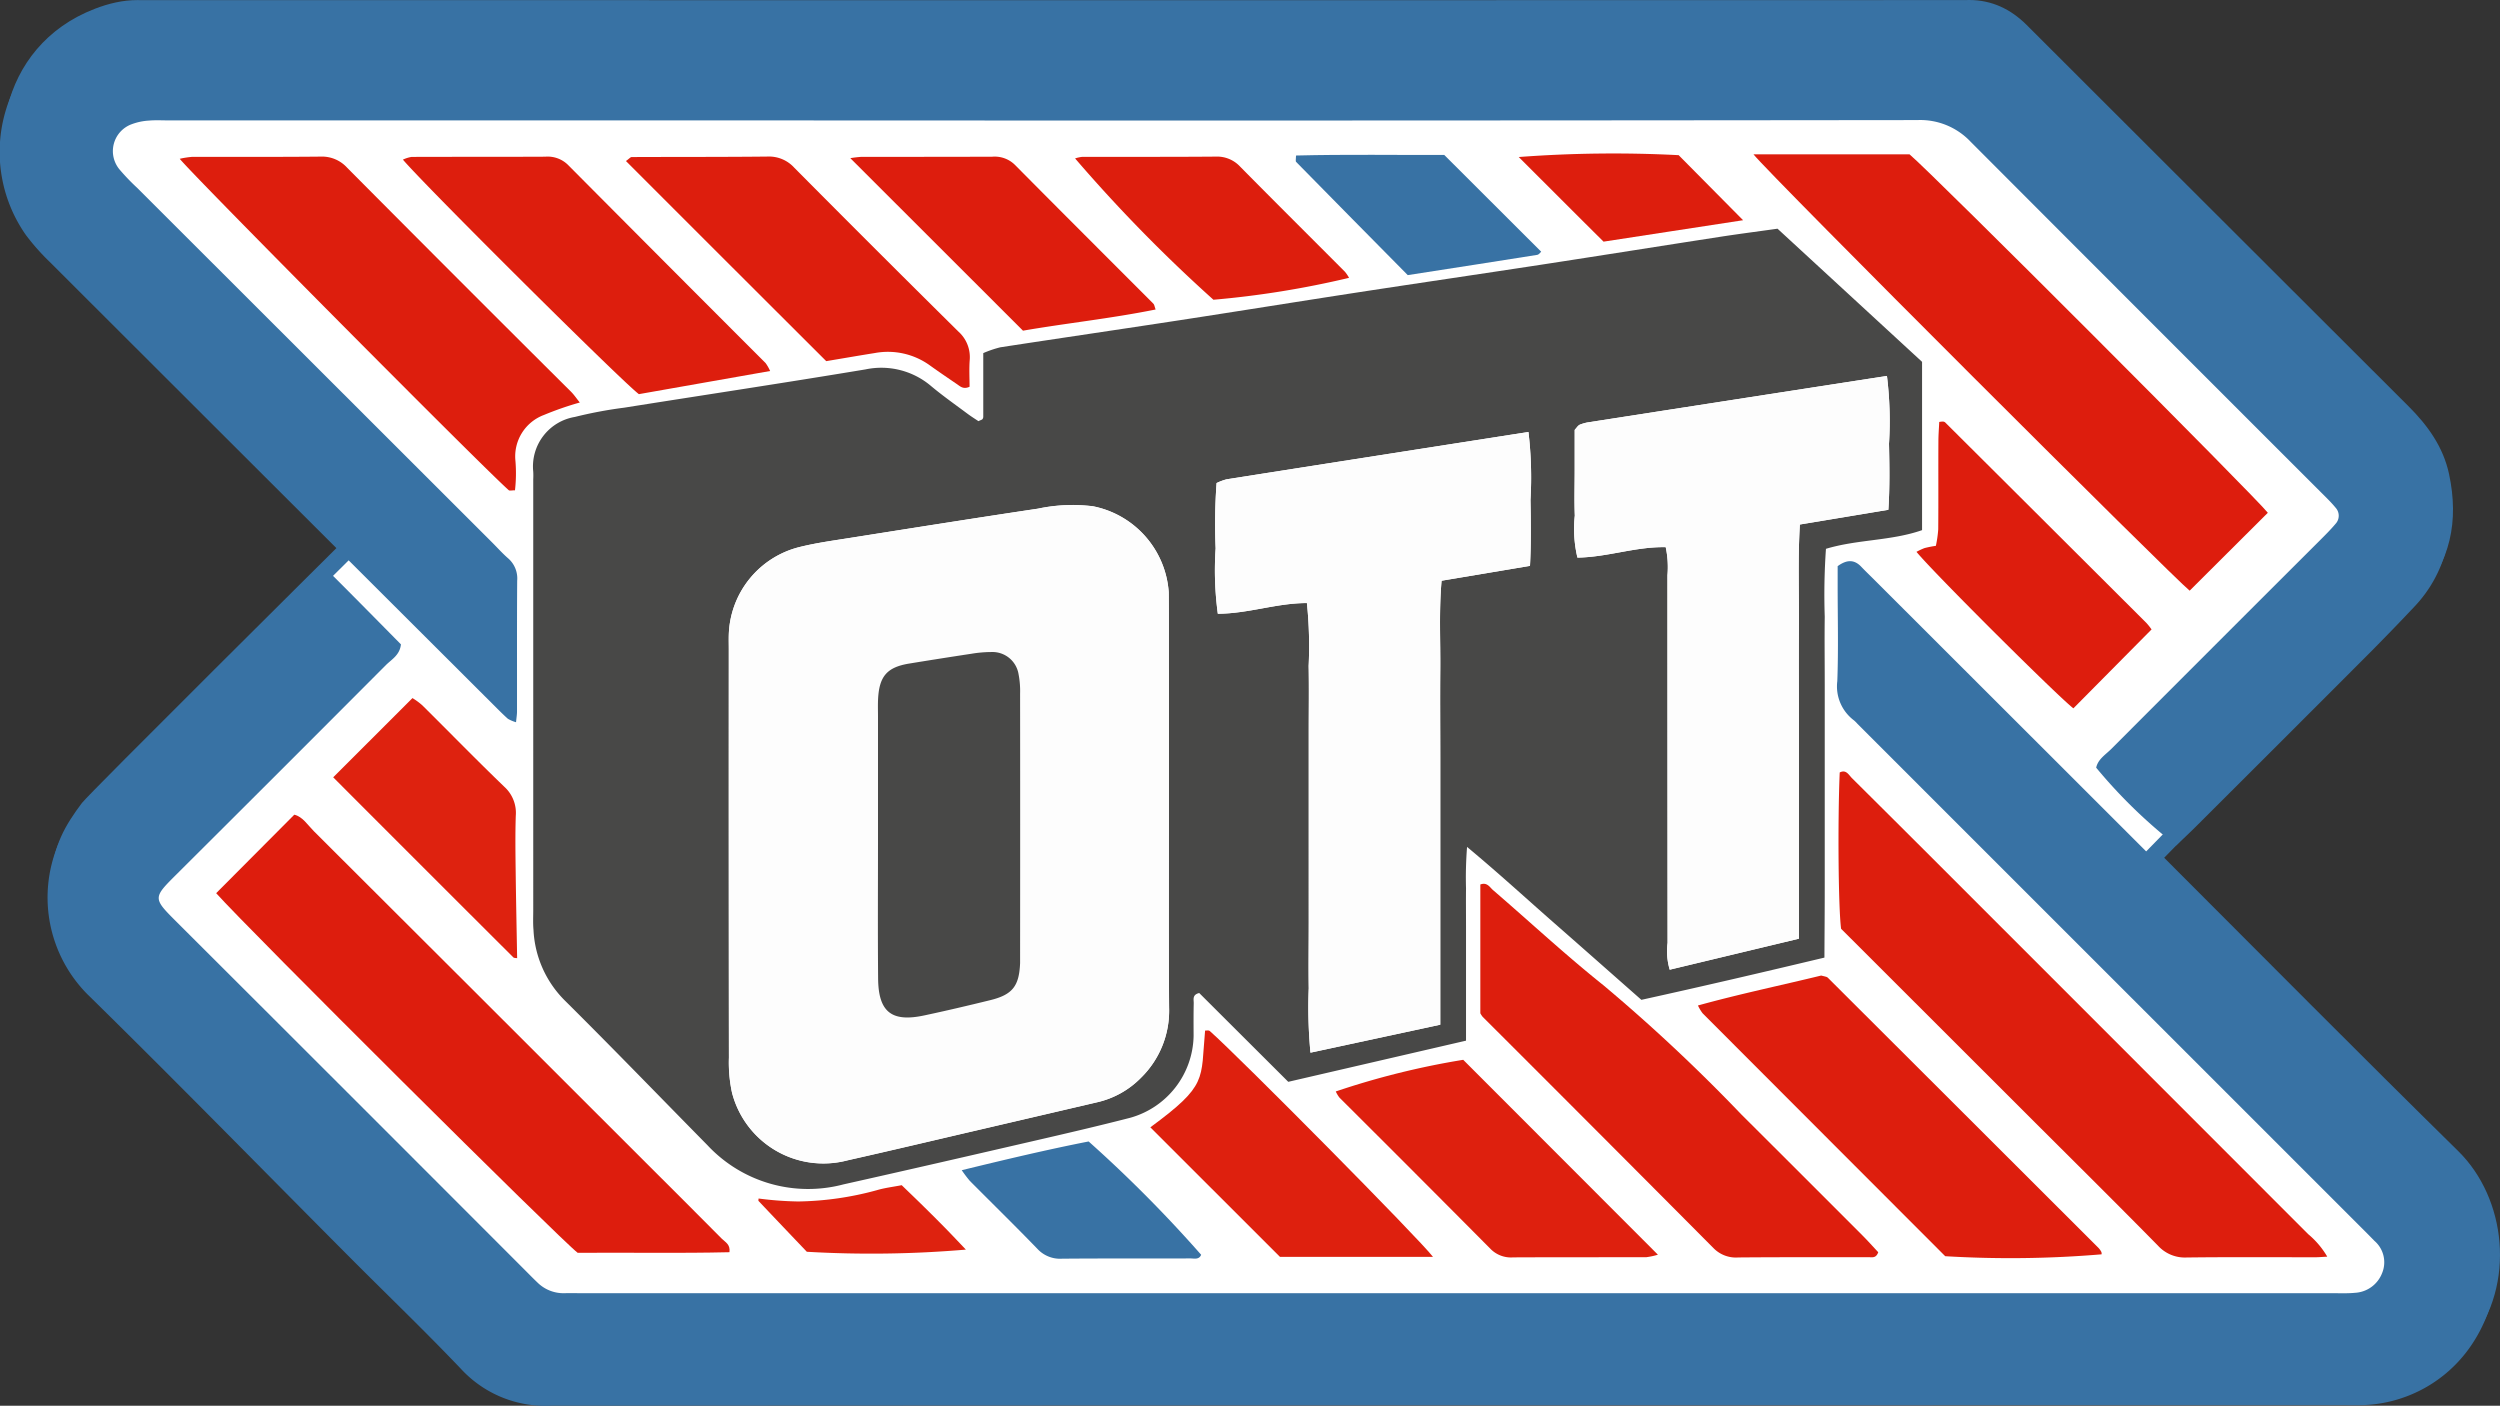
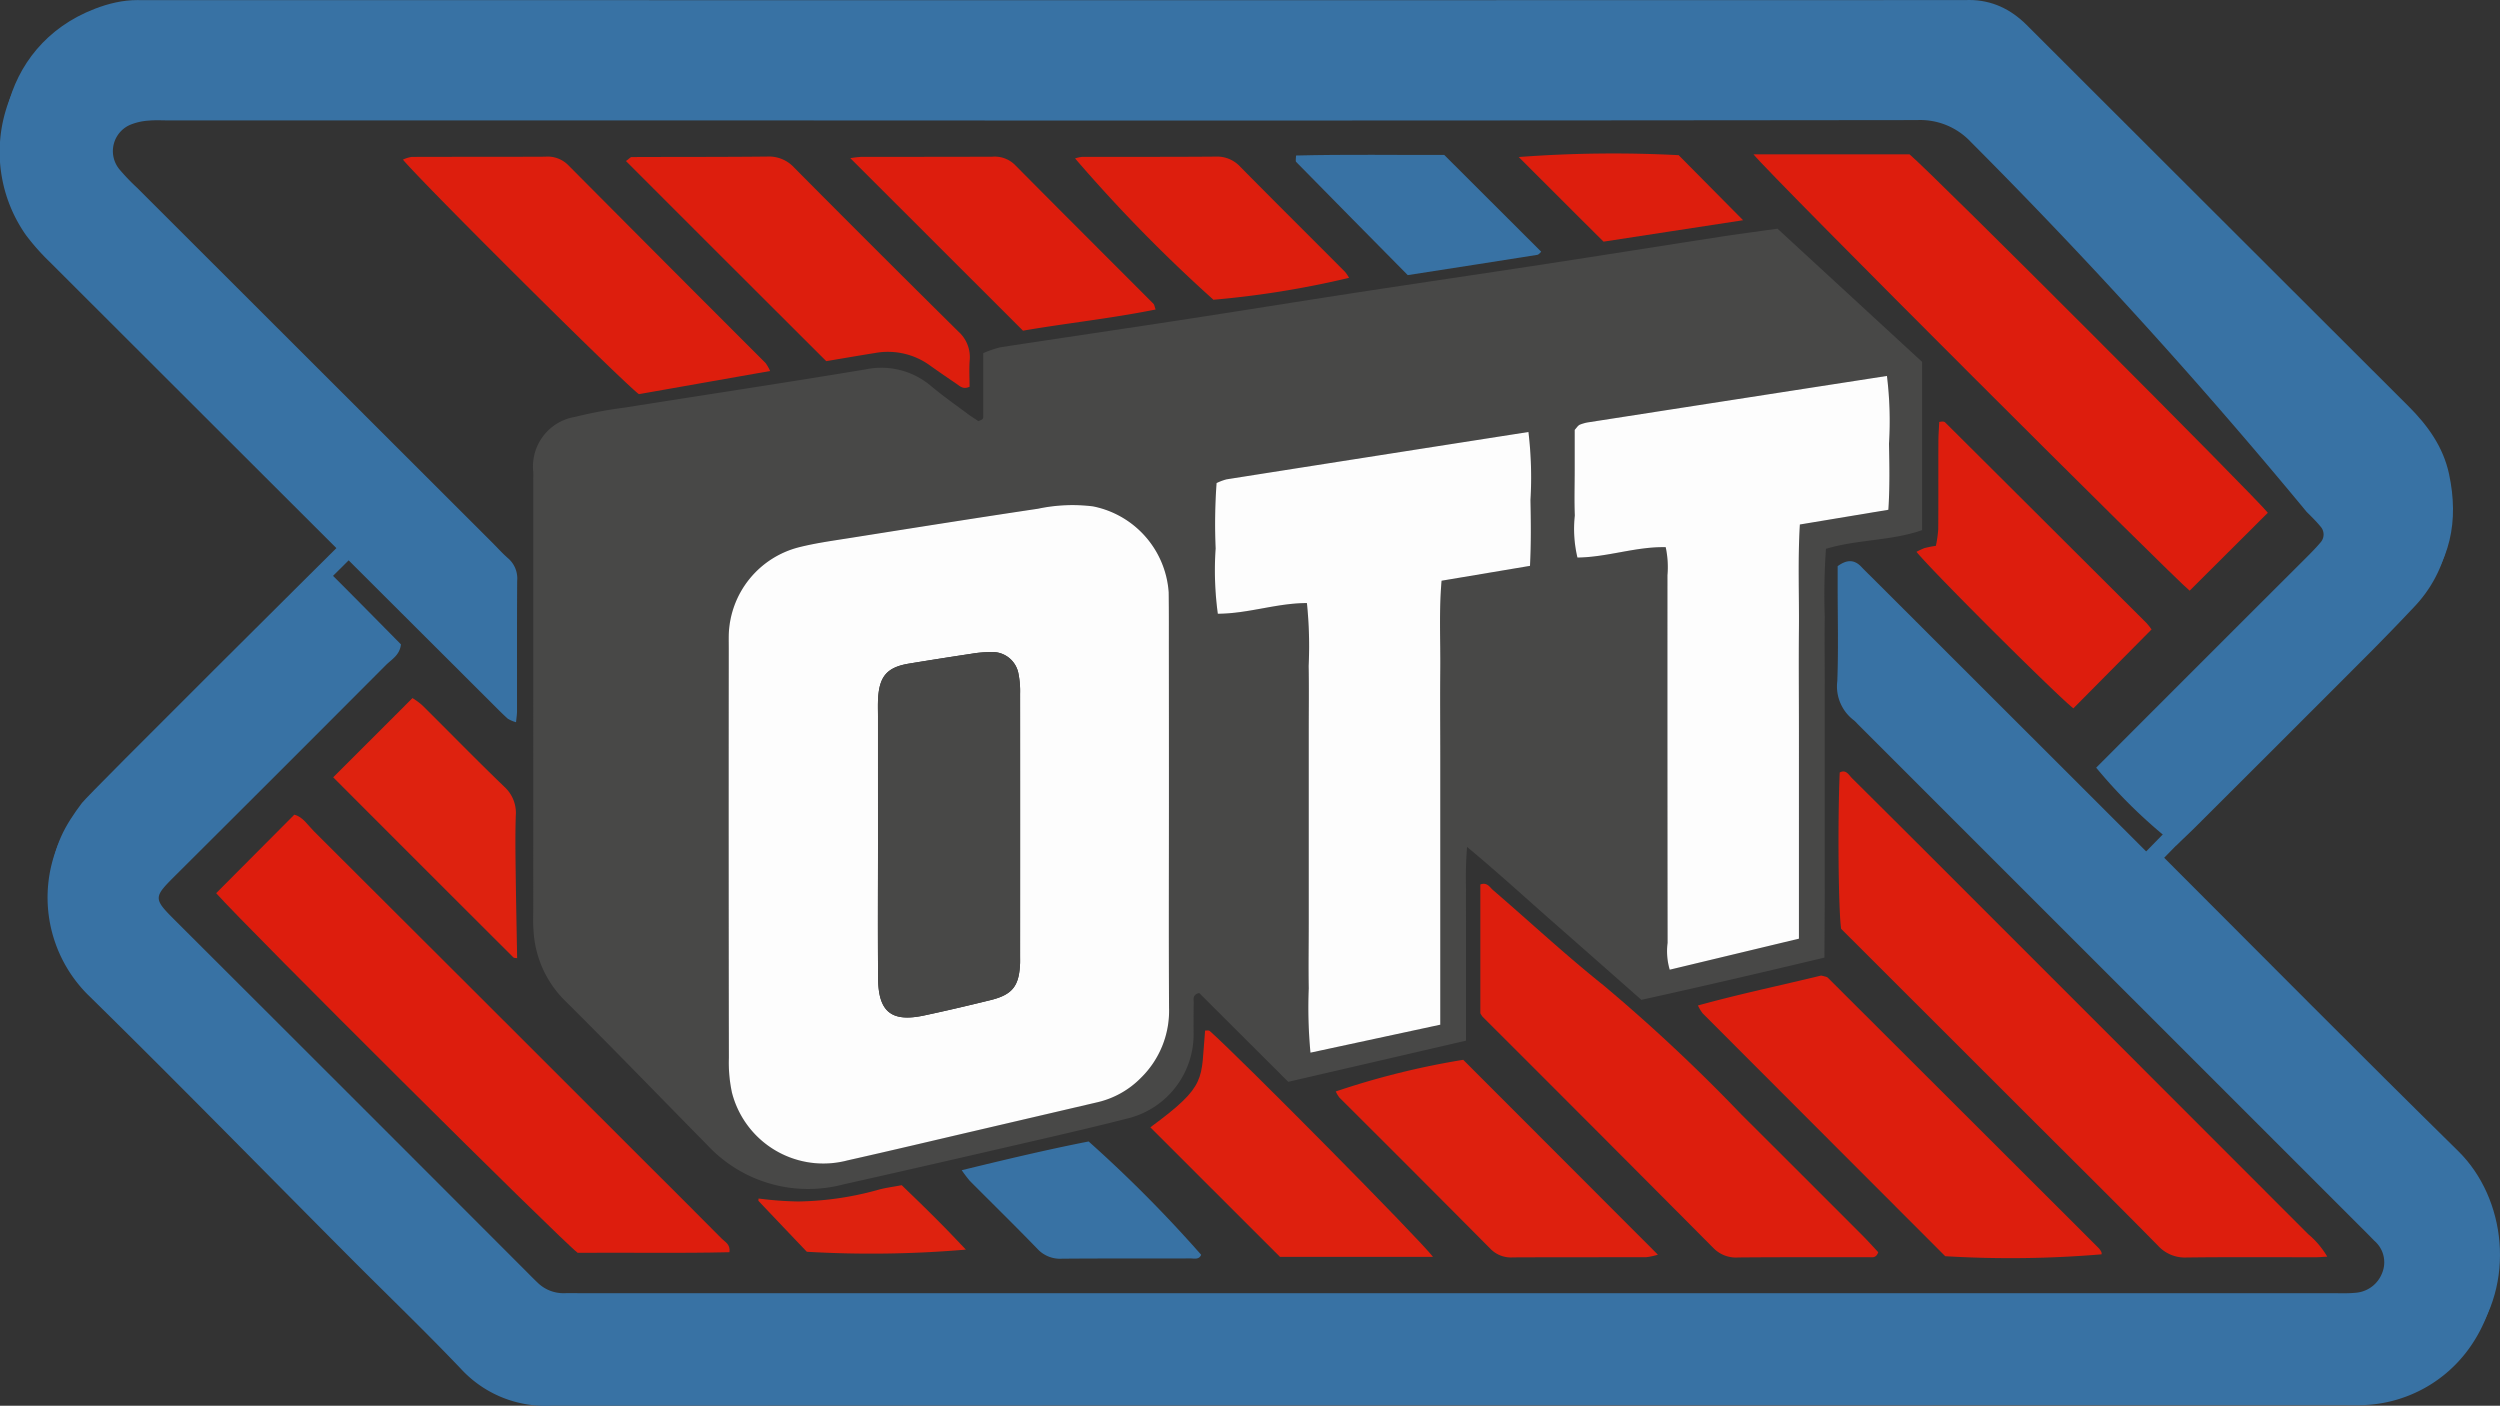
<svg xmlns="http://www.w3.org/2000/svg" width="144.437" height="81.217" viewBox="0 0 144.437 81.217">
  <rect x="0" y="0" width="144.437" height="81.217" fill="#333333" stroke="none" />
  <g id="Gruppe_888" data-name="Gruppe 888" transform="translate(-340 -14210.503)">
    <g id="Pfad_1081" data-name="Pfad 1081" transform="translate(437.13 14078.755)" fill="#fff">
-       <path d="M -65.14 211.968 L -65.153 211.968 C -67.175 211.968 -68.655 211.361 -69.951 209.999 C -72.147 207.691 -86.684 193.114 -91.553 188.337 C -92.602 187.307 -93.304 185.957 -93.582 184.431 C -93.845 182.987 -93.693 181.522 -93.153 180.306 C -92.836 179.592 -92.37 178.935 -91.998 178.442 C -91.601 177.954 -82.814 169.2 -77.001 163.431 L -76.644 163.077 L -77 162.722 C -84.006 155.731 -94.596 145.117 -95.052 144.529 C -96.403 142.657 -96.809 140.028 -96.108 137.673 C -95.42 135.364 -93.771 133.605 -91.465 132.719 C -90.649 132.406 -89.905 132.253 -89.189 132.253 C -89.159 132.253 -89.128 132.254 -89.097 132.254 C -88.905 132.258 -57.598 132.261 -30.794 132.261 C -13.227 132.261 16.27 132.26 16.44 132.252 C 16.504 132.249 16.568 132.248 16.631 132.248 C 17.754 132.248 18.725 132.67 19.601 133.538 C 19.628 133.564 20.213 134.15 21.192 135.128 C 25.202 139.133 35.852 149.773 41.657 155.562 C 42.899 156.8 43.605 157.972 43.876 159.248 C 44.449 161.94 43.894 164.135 42.179 165.958 C 41.328 166.863 27.685 180.815 27.547 180.956 L 27.202 181.309 L 27.551 181.659 C 28.964 183.073 30.376 184.488 31.788 185.904 C 35.956 190.083 40.265 194.404 44.547 198.613 C 45.812 199.857 46.626 201.666 46.78 203.577 C 46.94 205.575 46.384 207.495 45.211 208.983 C 43.734 210.856 41.796 211.849 39.451 211.934 C 39.192 211.938 30.741 211.938 19.056 211.938 C -3.924 211.938 -42.385 211.939 -65.14 211.968 Z" stroke="none" />
      <path d="M -65.14 211.468 C -42.386 211.439 -3.925 211.438 19.055 211.438 C 30.662 211.438 39.069 211.438 39.439 211.434 C 41.659 211.352 43.418 210.449 44.819 208.673 C 45.912 207.285 46.432 205.489 46.281 203.617 C 46.137 201.824 45.377 200.13 44.196 198.969 C 39.914 194.759 35.603 190.437 31.435 186.258 C 30.023 184.842 28.611 183.426 27.197 182.012 L 26.499 181.313 L 27.19 180.606 C 27.327 180.465 40.967 166.517 41.815 165.616 C 43.409 163.921 43.923 161.872 43.387 159.352 C 43.133 158.159 42.491 157.099 41.304 155.916 C 35.507 150.135 24.863 139.502 20.857 135.499 C 19.868 134.512 19.276 133.92 19.249 133.893 C 18.471 133.123 17.615 132.748 16.631 132.748 C 16.575 132.748 16.518 132.749 16.462 132.752 C 16.411 132.754 16.255 132.761 -30.8 132.761 C -55.003 132.761 -88.894 132.758 -89.106 132.754 C -89.134 132.754 -89.162 132.753 -89.189 132.753 C -89.842 132.753 -90.528 132.895 -91.286 133.186 C -93.444 134.015 -94.986 135.659 -95.628 137.815 C -96.285 140.019 -95.911 142.473 -94.654 144.225 C -94.069 144.924 -84.96 154.074 -76.647 162.368 L -75.935 163.078 L -76.649 163.786 C -82.372 169.465 -91.052 178.112 -91.607 178.755 C -91.962 179.225 -92.402 179.847 -92.696 180.509 C -93.195 181.634 -93.335 182.995 -93.09 184.341 C -92.83 185.765 -92.178 187.023 -91.203 187.98 C -86.331 192.76 -71.787 207.345 -69.589 209.654 C -68.379 210.926 -67.052 211.468 -65.153 211.468 L -65.14 211.468 M -65.153 212.468 C -67.253 212.468 -68.88 211.85 -70.313 210.344 C -72.42 208.13 -86.811 193.69 -91.904 188.693 C -94.249 186.391 -94.776 182.731 -93.609 180.103 C -93.3 179.404 -92.857 178.751 -92.394 178.137 C -91.988 177.599 -77.353 163.076 -77.353 163.076 C -82.939 157.503 -95.06 145.373 -95.454 144.826 C -98.196 141.028 -97.292 134.421 -91.644 132.253 C -90.856 131.95 -90.041 131.753 -89.189 131.753 C -89.156 131.753 -89.122 131.754 -89.088 131.754 C -88.906 131.758 -58.802 131.761 -30.8 131.761 C -6.465 131.761 16.283 131.758 16.418 131.753 C 16.49 131.75 16.561 131.748 16.631 131.748 C 17.933 131.748 19.025 132.263 19.953 133.183 C 20.091 133.32 34.79 148.008 42.01 155.208 C 43.133 156.327 44.031 157.572 44.365 159.144 C 44.935 161.823 44.469 164.254 42.543 166.301 C 41.679 167.219 27.905 181.305 27.905 181.305 C 33.561 186.964 39.192 192.648 44.897 198.256 C 47.663 200.976 48.245 205.941 45.604 209.292 C 44.048 211.266 42.002 212.343 39.465 212.434 C 39.126 212.445 -30.611 212.424 -65.139 212.468 C -65.144 212.468 -65.148 212.468 -65.153 212.468 Z" stroke="none" fill="#3872a4" />
    </g>
    <g id="Gruppe_834" data-name="Gruppe 834" transform="translate(513.858 14154.988)">
      <g id="Gruppe_833" data-name="Gruppe 833" transform="translate(-173.859 56.012)">
        <g id="Gruppe_832" data-name="Gruppe 832">
          <path id="Pfad_1051" data-name="Pfad 1051" d="M-59.671,77.717v9.724c-1.788.626-3.718.527-5.553,1.079a38.229,38.229,0,0,0-.07,3.92c-.018,1.309,0,2.62,0,3.93v7.859c0,1.31,0,2.62,0,3.93s-.012,2.6-.018,3.978c-3.554.848-7.031,1.66-10.575,2.44-1.679-1.478-3.348-2.956-5.026-4.426-1.621-1.42-3.208-2.881-5.046-4.409a22.744,22.744,0,0,0-.06,2.4c-.008.728,0,1.456,0,2.183v6.611l-10.27,2.378-5.144-5.131c-.417.1-.313.379-.318.594-.014.631-.009,1.261-.007,1.892a5.009,5.009,0,0,1-3.657,4.721c-1.829.471-3.671.9-5.512,1.324-3.682.85-7.366,1.7-11.054,2.524a7.956,7.956,0,0,1-7.866-2.264c-2.758-2.8-5.489-5.631-8.281-8.4a6.159,6.159,0,0,1-1.767-4.029c-.035-.385-.015-.776-.015-1.163V84.5a4.117,4.117,0,0,0,0-.436,2.9,2.9,0,0,1,2.407-3.164,24.912,24.912,0,0,1,2.858-.536c4.645-.738,9.3-1.439,13.937-2.211a4.435,4.435,0,0,1,3.8.978c.67.559,1.387,1.063,2.086,1.584.221.165.456.31.632.429.152-.071.2-.08.23-.112a.224.224,0,0,0,.05-.134c0-1.21,0-2.419,0-3.685a6.2,6.2,0,0,1,.987-.336c3.452-.53,6.906-1.034,10.358-1.564s6.9-1.087,10.35-1.617c3.5-.537,7-1.049,10.5-1.585,3.452-.529,6.9-1.08,10.35-1.613,1.1-.17,2.2-.312,3.343-.473Zm-43.512,25.678q0-4.437,0-8.877c0-1.164,0-2.328-.01-3.492a5.449,5.449,0,0,0-4.373-4.966,9.607,9.607,0,0,0-3.181.137c-3.643.546-7.282,1.126-10.922,1.7-.957.152-1.922.285-2.86.519a5.386,5.386,0,0,0-4.081,5.06c-.011.29,0,.582,0,.873q0,11.786.007,23.573a8.307,8.307,0,0,0,.179,2.016,5.453,5.453,0,0,0,6.67,3.909c2.552-.576,5.1-1.181,7.645-1.773l6.795-1.586a5.148,5.148,0,0,0,2.506-1.4,5.421,5.421,0,0,0,1.636-4.059C-103.2,111.156-103.183,107.275-103.183,103.395Zm7.972-11.741a24.331,24.331,0,0,1,.1,3.637c.024,1.26.005,2.522.005,3.782V110.13c0,1.26-.016,2.522,0,3.782a27.772,27.772,0,0,0,.1,3.718l7.5-1.616V100.582c0-1.7-.013-3.395,0-5.093s-.078-3.373.075-5.126l5.108-.858c.069-1.3.053-2.556.028-3.808a22.2,22.2,0,0,0-.117-3.927c-5.866.918-11.656,1.823-17.445,2.736a3.111,3.111,0,0,0-.573.215,33.025,33.025,0,0,0-.054,3.776,18.755,18.755,0,0,0,.126,3.774C-98.588,92.262-96.959,91.651-95.212,91.653Zm20.73-3.229a5.524,5.524,0,0,1,.1,1.624q.007,10.62.008,21.239a3.753,3.753,0,0,0,.123,1.548l7.465-1.792V99.075c0-1.988-.013-3.976,0-5.965s-.068-3.956.054-5.994l5.113-.851c.086-1.315.062-2.569.037-3.818a21.283,21.283,0,0,0-.119-3.914c-5.823.9-11.567,1.794-17.311,2.688a2.583,2.583,0,0,0-.416.12.364.364,0,0,0-.12.083c-.034.031-.061.071-.194.228v2.333c0,.873-.026,1.747.007,2.618a7.157,7.157,0,0,0,.152,2.427C-77.839,89-76.215,88.387-74.481,88.425Z" transform="translate(170.719 -57.309)" fill="#484847" />
-           <path id="Pfad_1052" data-name="Pfad 1052" d="M-144.042,97.242a2,2,0,0,1-.473-.2c-.289-.258-.562-.536-.837-.81q-12.837-12.808-25.669-25.621a12.837,12.837,0,0,1-1.345-1.525,8.352,8.352,0,0,1,3.81-12.573,6.75,6.75,0,0,1,2.556-.5c.339.006.68,0,1.02,0H-61.366c.291,0,.583.011.874,0a4.572,4.572,0,0,1,3.535,1.429l.414.411Q-45.723,68.666-34.9,79.471a7.885,7.885,0,0,1,2.356,3.937,7.546,7.546,0,0,1-1.821,7.156q-1.3,1.379-2.632,2.72-4.99,5-9.994,9.987c-.375.374-.765.733-1.134,1.085a29.492,29.492,0,0,1-4.626-4.489c.105-.491.544-.753.875-1.083q6.019-6.031,12.052-12.05c.309-.309.62-.617.9-.951a.687.687,0,0,0,.008-.933c-.246-.3-.525-.571-.8-.845Q-49.867,73.863-60,63.709a4,4,0,0,0-3.093-1.256q-33.154.039-66.307.019h-34.683c-.388,0-.779-.024-1.165.01a3.388,3.388,0,0,0-.988.205,1.655,1.655,0,0,0-.7,2.637,12.35,12.35,0,0,0,1.009,1.049l20.506,20.485c.309.309.6.637.931.923a1.54,1.54,0,0,1,.513,1.289c-.017,2.524-.007,5.047-.01,7.57C-143.989,96.816-144.02,96.99-144.042,97.242Z" transform="translate(173.858 -56.012)" fill="#3872a4" />
+           <path id="Pfad_1052" data-name="Pfad 1052" d="M-144.042,97.242a2,2,0,0,1-.473-.2c-.289-.258-.562-.536-.837-.81q-12.837-12.808-25.669-25.621a12.837,12.837,0,0,1-1.345-1.525,8.352,8.352,0,0,1,3.81-12.573,6.75,6.75,0,0,1,2.556-.5c.339.006.68,0,1.02,0H-61.366c.291,0,.583.011.874,0a4.572,4.572,0,0,1,3.535,1.429l.414.411Q-45.723,68.666-34.9,79.471a7.885,7.885,0,0,1,2.356,3.937,7.546,7.546,0,0,1-1.821,7.156q-1.3,1.379-2.632,2.72-4.99,5-9.994,9.987c-.375.374-.765.733-1.134,1.085a29.492,29.492,0,0,1-4.626-4.489q6.019-6.031,12.052-12.05c.309-.309.62-.617.9-.951a.687.687,0,0,0,.008-.933c-.246-.3-.525-.571-.8-.845Q-49.867,73.863-60,63.709a4,4,0,0,0-3.093-1.256q-33.154.039-66.307.019h-34.683c-.388,0-.779-.024-1.165.01a3.388,3.388,0,0,0-.988.205,1.655,1.655,0,0,0-.7,2.637,12.35,12.35,0,0,0,1.009,1.049l20.506,20.485c.309.309.6.637.931.923a1.54,1.54,0,0,1,.513,1.289c-.017,2.524-.007,5.047-.01,7.57C-143.989,96.816-144.02,96.99-144.042,97.242Z" transform="translate(173.858 -56.012)" fill="#3872a4" />
          <path id="Pfad_1053" data-name="Pfad 1053" d="M-28.565,132.616c-.334.017-.51.034-.686.034-2.476,0-4.953-.017-7.429.013a2.1,2.1,0,0,1-1.662-.68c-2.348-2.387-4.728-4.745-7.1-7.111q-5.613-5.608-11.211-11.2c-.159-1.18-.2-6.251-.08-9.03.37-.191.52.14.705.324q3.306,3.283,6.6,6.581,9.883,9.883,19.763,19.77A4.916,4.916,0,0,1-28.565,132.616Z" transform="translate(163.023 -60.509)" fill="#dd1e0d" />
          <path id="Pfad_1054" data-name="Pfad 1054" d="M-62.216,65.291H-53.2C-51.85,66.423-33.1,85.2-32.5,86l-4.516,4.5C-37.887,89.827-61.2,66.553-62.216,65.291Z" transform="translate(163.524 -56.871)" fill="#dd1d0d" />
          <path id="Pfad_1055" data-name="Pfad 1055" d="M-160.094,111.869l4.514-4.534c.483.113.77.594,1.13.953q9.584,9.554,19.151,19.122c1.475,1.474,2.956,2.944,4.422,4.426.188.19.5.32.438.776-2.927.07-5.867.012-8.769.035C-140.189,131.906-158.308,113.878-160.094,111.869Z" transform="translate(172.584 -60.763)" fill="#dd1d0d" />
          <path id="Pfad_1056" data-name="Pfad 1056" d="M-79.607,119.215v-7.44c.394-.15.544.16.733.323,2.13,1.835,4.191,3.753,6.387,5.505a99.591,99.591,0,0,1,7.941,7.438q3.5,3.487,6.994,6.987c.333.333.646.685.934.992-.122.346-.337.289-.515.289-2.522,0-5.043-.008-7.564.013a1.812,1.812,0,0,1-1.43-.53q-6.661-6.7-13.351-13.378A1.531,1.531,0,0,1-79.607,119.215Z" transform="translate(165.134 -61.17)" fill="#dd1e0d" />
-           <path id="Pfad_1057" data-name="Pfad 1057" d="M-139.3,79.642a18.321,18.321,0,0,0-2.077.722,2.553,2.553,0,0,0-1.642,2.65,8.647,8.647,0,0,1-.026,1.7c-.187,0-.309.038-.359-.005-1.466-1.289-18.356-18.3-19.009-19.148a5,5,0,0,1,.713-.111c2.475-.006,4.948.011,7.422-.015a1.96,1.96,0,0,1,1.535.641q6.459,6.5,12.955,12.963C-139.629,79.2-139.5,79.394-139.3,79.642Z" transform="translate(172.799 -56.884)" fill="#dd1e0d" />
          <path id="Pfad_1058" data-name="Pfad 1058" d="M-65.753,119.306c2.426-.672,4.831-1.17,7.119-1.73.154.038.2.047.248.062a.33.33,0,0,1,.131.057q7.827,7.808,15.648,15.621a1.051,1.051,0,0,1,.163.232.355.355,0,0,1,.013.134,62.858,62.858,0,0,1-9.035.109c-4.635-4.639-9.329-9.337-14.02-14.038A2.574,2.574,0,0,1-65.753,119.306Z" transform="translate(163.852 -61.711)" fill="#dd1e0d" />
          <path id="Pfad_1059" data-name="Pfad 1059" d="M-126.989,77.823l-7.583,1.337c-.963-.717-12.315-12-13.633-13.549a1.863,1.863,0,0,1,.5-.157c2.574-.01,5.149,0,7.723-.013a1.672,1.672,0,0,1,1.314.473q5.7,5.736,11.416,11.449A2.514,2.514,0,0,1-126.989,77.823Z" transform="translate(171.484 -56.885)" fill="#dd1e0d" />
          <path id="Pfad_1060" data-name="Pfad 1060" d="M-122.432,77.252c-3.9-3.891-7.731-7.716-11.572-11.562.186-.132.258-.228.33-.229,2.62-.012,5.24,0,7.859-.029a1.967,1.967,0,0,1,1.536.645q4.715,4.75,9.472,9.457a1.981,1.981,0,0,1,.663,1.667c-.038.521-.007,1.046-.007,1.53-.364.17-.543-.024-.735-.154-.521-.355-1.042-.709-1.554-1.076a4.139,4.139,0,0,0-3.174-.719C-120.521,76.926-121.426,77.084-122.432,77.252Z" transform="translate(170.169 -56.884)" fill="#dd1e0d" />
          <path id="Pfad_1061" data-name="Pfad 1061" d="M-81.448,122.94-70.2,134.2a4.014,4.014,0,0,1-.659.143c-2.569.007-5.139,0-7.708.012a1.655,1.655,0,0,1-1.3-.486q-4.352-4.383-8.729-8.742a1.754,1.754,0,0,1-.215-.358A46.077,46.077,0,0,1-81.448,122.94Z" transform="translate(165.986 -62.207)" fill="#de200e" />
          <path id="Pfad_1062" data-name="Pfad 1062" d="M-42.773,98.873c-.85-.642-8.053-7.807-9.066-9.041a3.666,3.666,0,0,1,.469-.219,6.6,6.6,0,0,1,.652-.129,6.775,6.775,0,0,0,.136-.952c.015-1.694,0-3.389.01-5.083,0-.378.032-.756.048-1.121a1.222,1.222,0,0,1,.2-.023.236.236,0,0,1,.135.041q5.82,5.793,11.632,11.592a3.64,3.64,0,0,1,.3.376Z" transform="translate(162.564 -58.446)" fill="#dd1d0d" />
          <path id="Pfad_1063" data-name="Pfad 1063" d="M-84.289,134.151h-8.84l-7.488-7.483c3.338-2.46,2.9-2.731,3.163-5.589.09,0,.213-.027.266.02C-95.448,122.638-85.035,133.154-84.289,134.151Z" transform="translate(167.079 -62.034)" fill="#de200e" />
          <path id="Pfad_1064" data-name="Pfad 1064" d="M-119.719,65.526a6.189,6.189,0,0,1,.643-.076c2.519,0,5.037,0,7.556-.008a1.662,1.662,0,0,1,1.308.468c2.656,2.682,5.331,5.347,8,8.022.06.06.07.17.132.337-2.6.524-5.221.8-7.663,1.224Z" transform="translate(168.847 -56.885)" fill="#dd1d0d" />
          <path id="Pfad_1065" data-name="Pfad 1065" d="M-152.643,104.487l4.579-4.577a3.892,3.892,0,0,1,.568.417c1.584,1.569,3.141,3.169,4.748,4.715a2.036,2.036,0,0,1,.653,1.674c-.034,1.065-.02,2.133-.006,3.2.02,1.675.056,3.35.085,5.021-.056-.012-.173,0-.225-.052Q-147.441,109.7-152.643,104.487Z" transform="translate(171.895 -60.075)" fill="#de220f" />
          <path id="Pfad_1066" data-name="Pfad 1066" d="M-89.58,72.439a53.846,53.846,0,0,1-7.835,1.266,88.4,88.4,0,0,1-7.993-8.165,2.013,2.013,0,0,1,.408-.09c2.57-.005,5.14.007,7.71-.015a1.818,1.818,0,0,1,1.417.578c2.008,2.035,4.037,4.049,6.055,6.074A2.21,2.21,0,0,1-89.58,72.439Z" transform="translate(167.522 -56.884)" fill="#dd1e0d" />
          <path id="Pfad_1067" data-name="Pfad 1067" d="M-84.888,72.272c-2.178-2.205-4.318-4.369-6.449-6.541-.045-.045-.006-.174-.006-.369,2.936-.074,5.867-.021,8.563-.034l5.6,5.59c-.035.029-.123.167-.23.184C-79.845,71.491-82.282,71.867-84.888,72.272Z" transform="translate(166.222 -56.874)" fill="#3872a4" />
          <path id="Pfad_1068" data-name="Pfad 1068" d="M-112.625,129.8c2.59-.632,4.986-1.2,7.332-1.66a76.454,76.454,0,0,1,6.5,6.546c-.123.3-.4.21-.617.211-2.476.009-4.954-.007-7.43.016a1.78,1.78,0,0,1-1.416-.572c-1.282-1.325-2.6-2.614-3.9-3.922A7.441,7.441,0,0,1-112.625,129.8Z" transform="translate(168.19 -62.689)" fill="#3872a4" />
          <path id="Pfad_1069" data-name="Pfad 1069" d="M-64.2,69.092l-8.062,1.238c-1.643-1.63-3.226-3.218-4.9-4.889a73.038,73.038,0,0,1,9.239-.107Z" transform="translate(164.908 -56.866)" fill="#dd1e0d" />
          <path id="Pfad_1070" data-name="Pfad 1070" d="M-122.773,134.77c-.935-.981-1.864-1.955-2.789-2.934-.022-.024,0-.092,0-.143a19.767,19.767,0,0,0,2.295.171,18.056,18.056,0,0,0,4.538-.652c.457-.136.938-.191,1.437-.289.439.426.855.823,1.265,1.227s.825.816,1.231,1.23.778.811,1.212,1.265A64.341,64.341,0,0,1-122.773,134.77Z" transform="translate(169.389 -62.946)" fill="#de220f" />
          <path id="Pfad_1071" data-name="Pfad 1071" d="M-102.028,105.022c0,3.88-.015,7.761.007,11.641a5.421,5.421,0,0,1-1.636,4.059,5.148,5.148,0,0,1-2.506,1.4l-6.795,1.586c-2.547.593-5.093,1.2-7.645,1.773a5.453,5.453,0,0,1-6.67-3.909,8.307,8.307,0,0,1-.179-2.016q-.018-11.786-.007-23.573c0-.291-.007-.583,0-.873a5.386,5.386,0,0,1,4.081-5.06c.938-.234,1.9-.367,2.86-.519,3.64-.576,7.279-1.156,10.922-1.7a9.607,9.607,0,0,1,3.181-.137,5.449,5.449,0,0,1,4.373,4.966c.015,1.163.009,2.328.01,3.492Q-102.027,100.584-102.028,105.022Zm-16.808,1.946c0,2.667-.016,5.333.005,8,.016,1.938.775,2.542,2.658,2.14,1.279-.272,2.552-.572,3.821-.884,1.285-.315,1.672-.812,1.724-2.142.006-.145,0-.29,0-.436q0-7.563,0-15.126a5.2,5.2,0,0,0-.093-1.152,1.525,1.525,0,0,0-1.563-1.257,7.11,7.11,0,0,0-1.159.1q-1.8.27-3.59.566c-1.274.209-1.73.729-1.8,2.047-.017.338-.005.679-.005,1.018Q-118.838,103.4-118.837,106.967Z" transform="translate(169.564 -58.936)" fill="#fdfdfd" />
          <path id="Pfad_1072" data-name="Pfad 1072" d="M-91.19,92.852c-1.748,0-3.377.609-5.148.617a18.755,18.755,0,0,1-.126-3.774,33.028,33.028,0,0,1,.054-3.776,3.111,3.111,0,0,1,.574-.215c5.789-.913,11.579-1.818,17.445-2.736a22.2,22.2,0,0,1,.117,3.927c.024,1.251.041,2.505-.028,3.808l-5.108.858c-.153,1.753-.059,3.442-.075,5.126s0,3.395,0,5.093v15.432l-7.5,1.616a27.773,27.773,0,0,1-.1-3.718c-.021-1.26,0-2.522,0-3.782V100.271c0-1.26.018-2.522-.005-3.782A24.332,24.332,0,0,0-91.19,92.852Z" transform="translate(166.698 -58.507)" fill="#fdfdfd" />
          <path id="Pfad_1073" data-name="Pfad 1073" d="M-68.343,89.293c-1.733-.038-3.358.578-5.1.6a7.157,7.157,0,0,1-.152-2.427c-.034-.871-.007-1.745-.007-2.618V82.519c.133-.157.161-.2.194-.228a.364.364,0,0,1,.12-.083,2.583,2.583,0,0,1,.416-.12c5.744-.894,11.488-1.785,17.311-2.688a21.283,21.283,0,0,1,.119,3.914c.025,1.25.049,2.5-.037,3.818l-5.113.851c-.122,2.037-.037,4.016-.054,5.994s0,3.976,0,5.965v11.97l-7.465,1.792a3.753,3.753,0,0,1-.123-1.548q-.012-10.62-.008-21.239A5.524,5.524,0,0,0-68.343,89.293Z" transform="translate(164.58 -58.177)" fill="#fdfdfd" />
          <path id="Pfad_1074" data-name="Pfad 1074" d="M-117.958,107.835q0-3.564,0-7.126c0-.339-.012-.68.005-1.018.067-1.319.524-1.838,1.8-2.047q1.793-.294,3.59-.566a7.111,7.111,0,0,1,1.159-.1,1.525,1.525,0,0,1,1.563,1.257,5.2,5.2,0,0,1,.093,1.152q.008,7.564,0,15.126c0,.146,0,.291,0,.436-.053,1.329-.439,1.827-1.724,2.142-1.27.312-2.543.612-3.821.884-1.883.4-2.642-.2-2.658-2.14C-117.974,113.168-117.958,110.5-117.958,107.835Z" transform="translate(168.685 -59.804)" fill="#484847" />
        </g>
      </g>
      <path id="Pfad_1075" data-name="Pfad 1075" d="M-154.879,91.584c.236.2.427.348.6.516,1.3,1.3,2.593,2.613,3.864,3.9-.066.622-.537.866-.866,1.194q-6.014,6.034-12.05,12.044c-1.433,1.425-1.436,1.408-.01,2.831q10.051,10.028,20.082,20.074c.24.24.477.484.723.718a2.143,2.143,0,0,0,1.581.625c.339-.008.68,0,1.019,0H-38.83c.437,0,.877.019,1.31-.022a1.784,1.784,0,0,0,1.566-1.138,1.633,1.633,0,0,0-.441-1.862q-.355-.365-.717-.725L-66.257,100.6a2,2,0,0,0-.205-.206,2.452,2.452,0,0,1-.967-2.272c.069-1.84.02-3.686.02-5.53v-1.11c.528-.385.956-.394,1.364.034.234.246.48.481.721.721q7.778,7.769,15.555,15.54c6.008,6,11.98,12.043,18.036,18a8.515,8.515,0,0,1,.707,11.035,7.863,7.863,0,0,1-6.139,3.142c-.339.012-.68,0-1.019,0q-51.793,0-103.586.032a6.617,6.617,0,0,1-5.173-2.123c-2.108-2.214-4.318-4.331-6.476-6.5-5.034-5.054-10.023-10.157-15.115-15.153a7.941,7.941,0,0,1-1.706-8.591,10.275,10.275,0,0,1,1.215-1.965,14.521,14.521,0,0,1,1.4-1.482q5.883-5.854,11.775-11.7C-155.554,92.176-155.228,91.9-154.879,91.584Z" transform="translate(-0.279 -3.257)" fill="#3872a4" />
    </g>
  </g>
</svg>